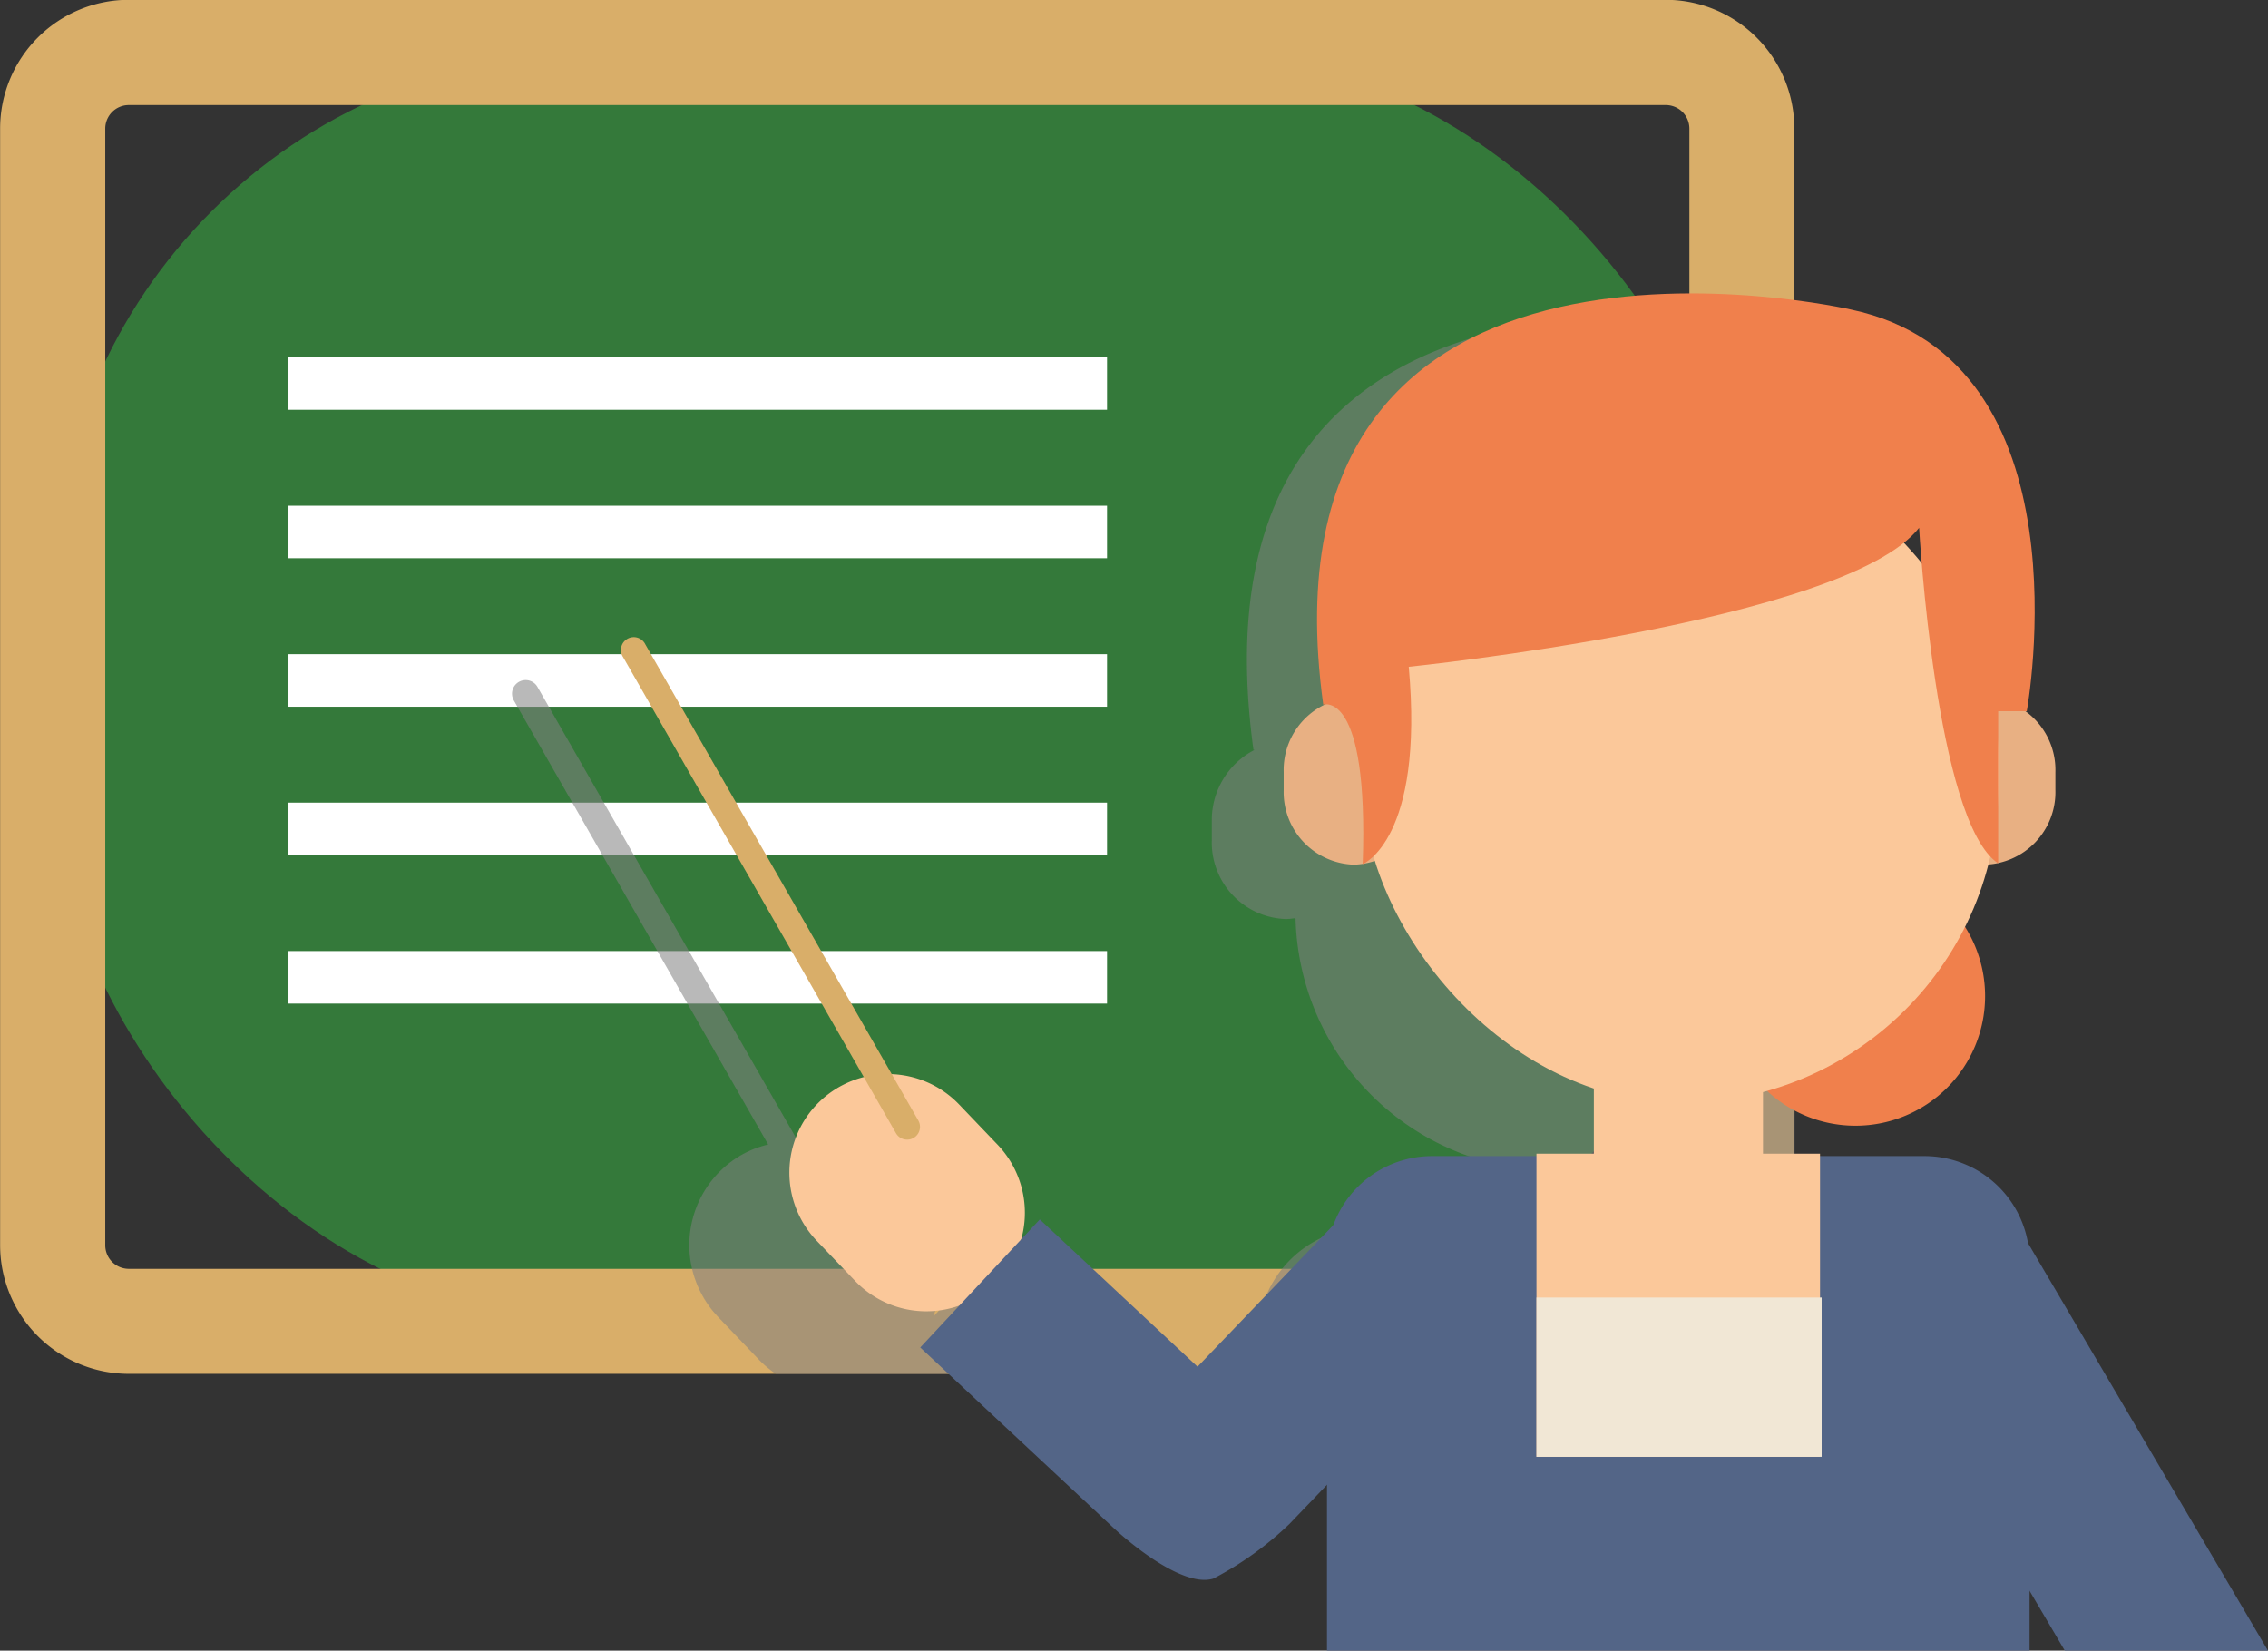
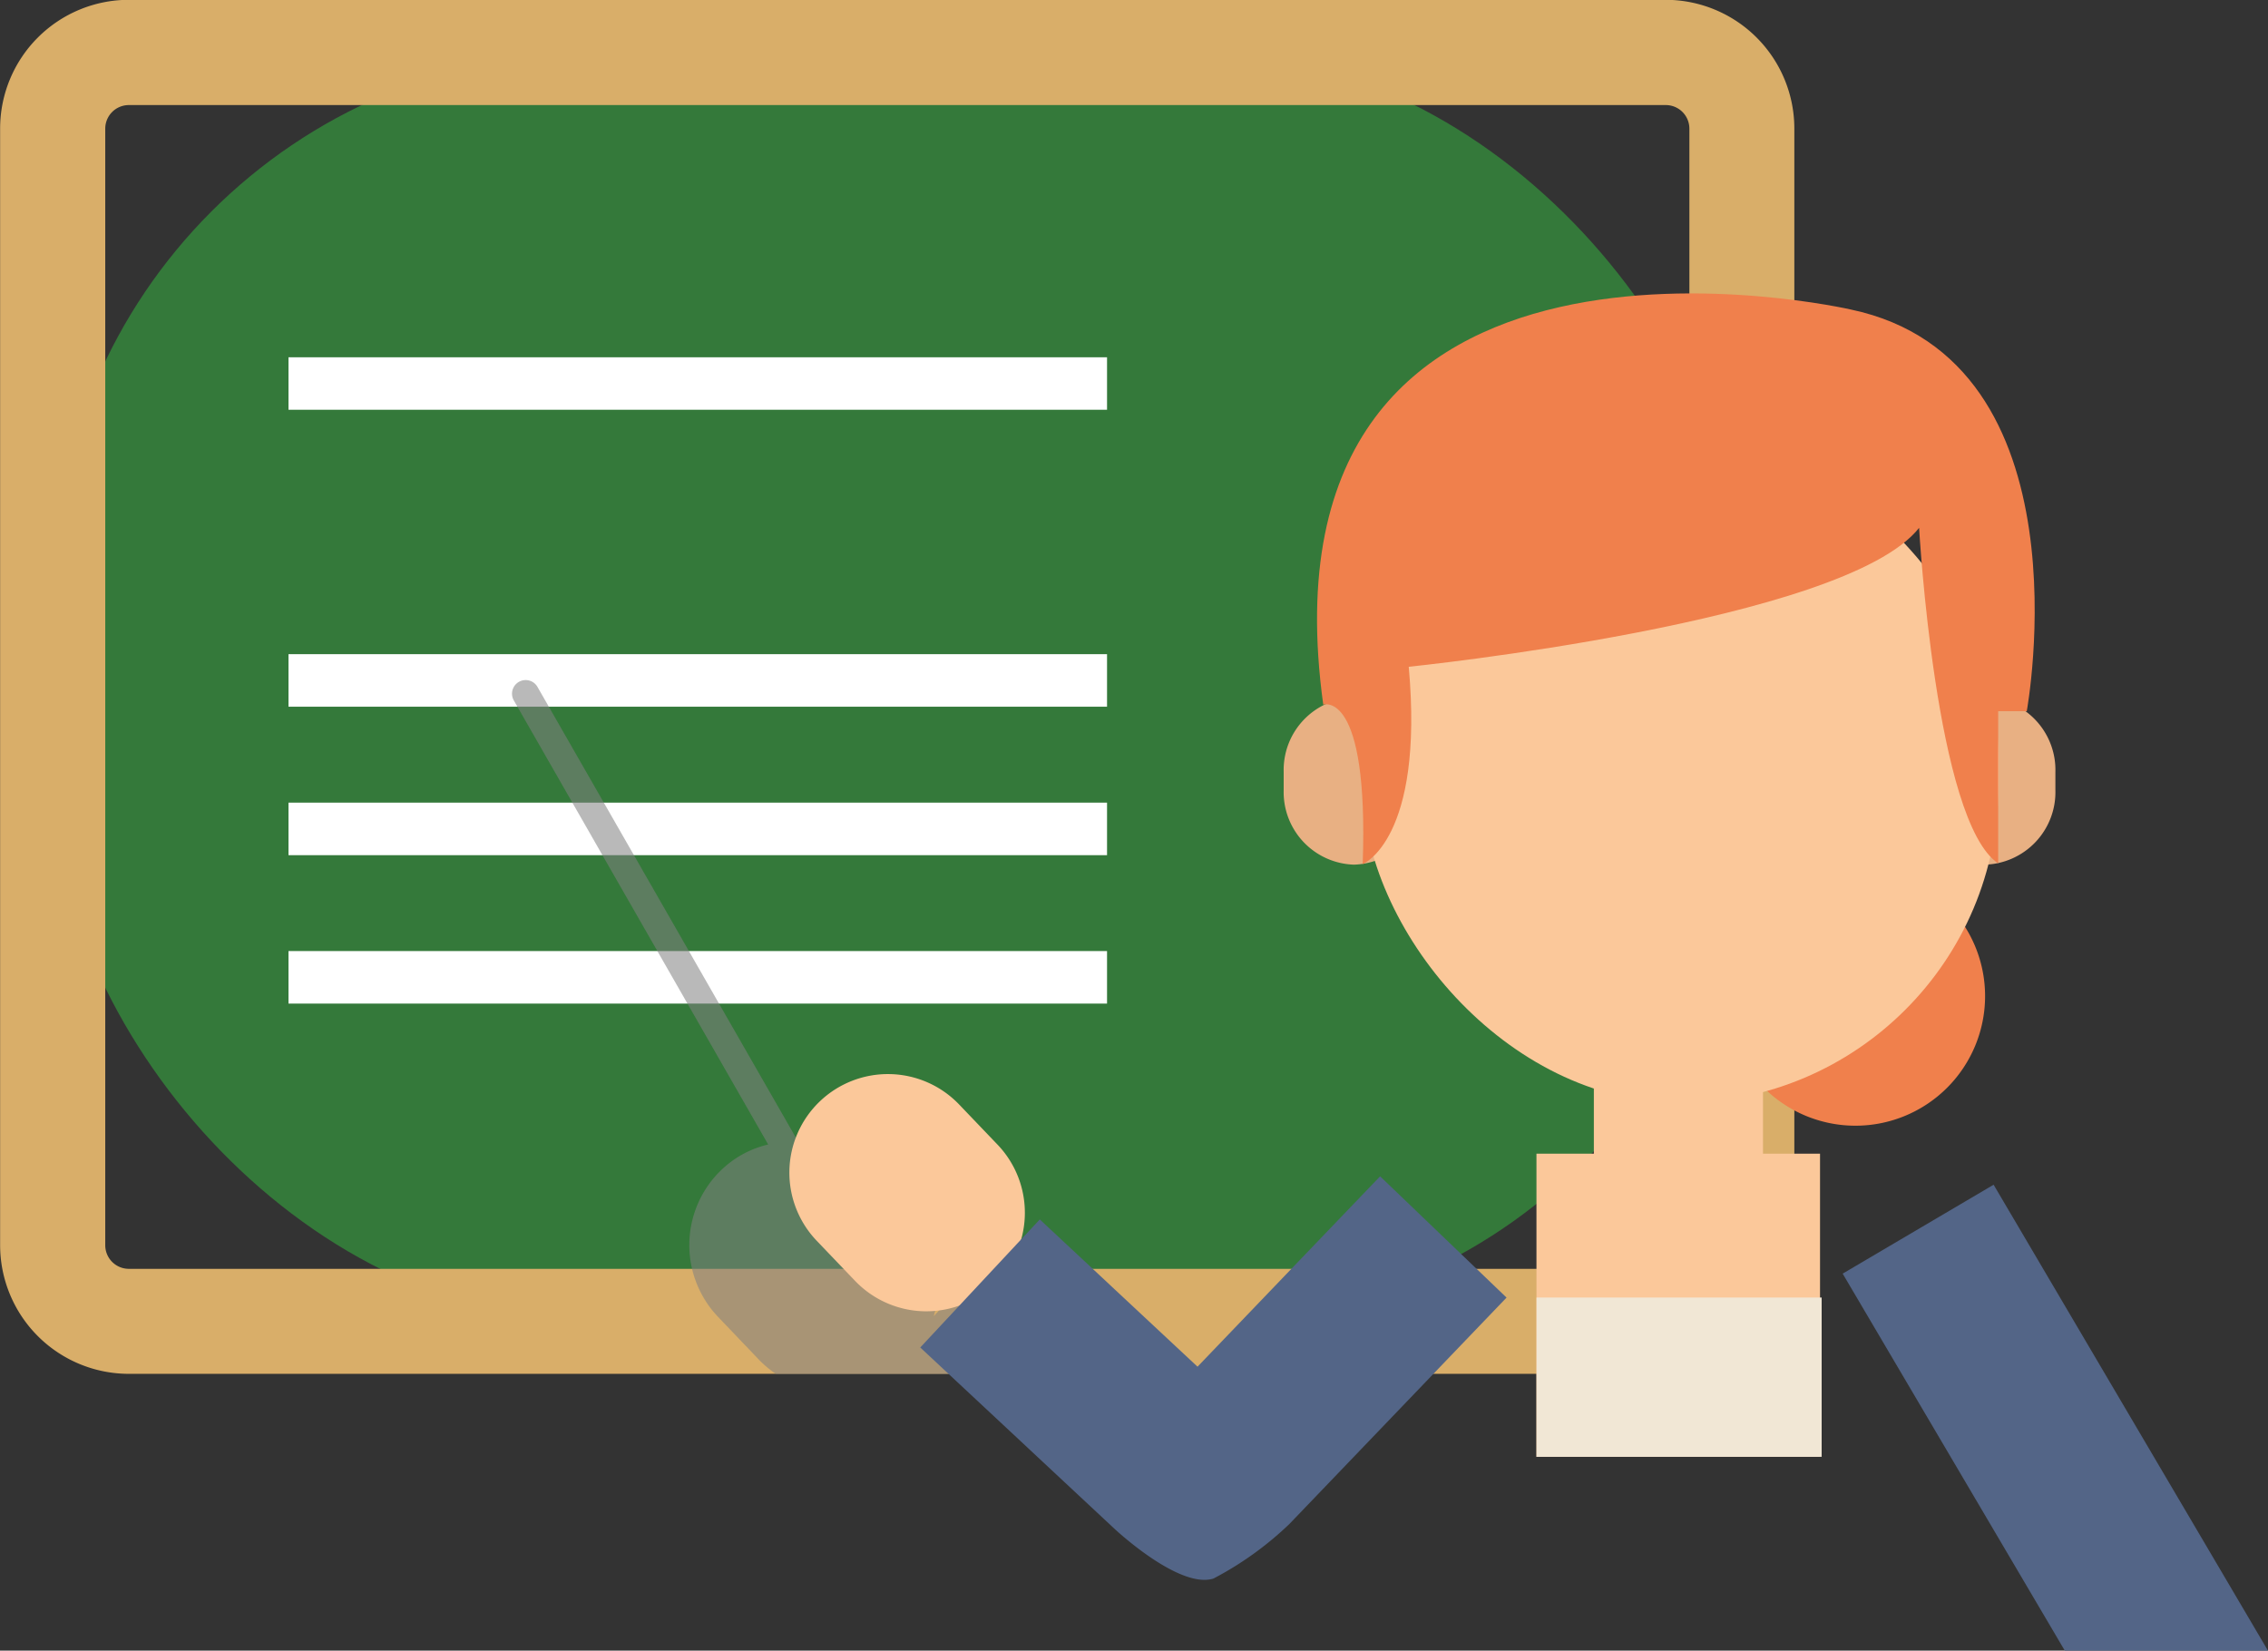
<svg xmlns="http://www.w3.org/2000/svg" width="37.774" height="27.493" viewBox="0 0 37.774 27.493">
  <rect x="0" y="0" width="37.774" height="27.493" fill="#333333" stroke="none" />
  <g id="Group_3815" data-name="Group 3815" transform="translate(-23.315 -22.743)">
    <rect id="Rectangle_3099" data-name="Rectangle 3099" width="28.137" height="21.133" rx="9.036" transform="translate(24.19 23.618)" fill="#34793a" />
    <path id="Path_4900" data-name="Path 4900" d="M51.06,45.626h-25.6a2.145,2.145,0,0,1-2.143-2.143v-18.6a2.145,2.145,0,0,1,2.143-2.143h25.6A2.145,2.145,0,0,1,53.2,24.886v18.6A2.145,2.145,0,0,1,51.06,45.626Zm-25.6-21.133a.393.393,0,0,0-.392.392v18.6a.393.393,0,0,0,.392.392h25.6a.392.392,0,0,0,.392-.392v-18.6a.393.393,0,0,0-.392-.392Z" transform="translate(0)" fill="#d9ae69" />
    <g id="Group_3814" data-name="Group 3814" transform="translate(28.12 28.694)">
      <rect id="Rectangle_3100" data-name="Rectangle 3100" width="13.633" height="0.874" transform="translate(0)" fill="#fff" />
-       <rect id="Rectangle_3101" data-name="Rectangle 3101" width="13.633" height="0.874" transform="translate(0 2.473)" fill="#fff" />
      <rect id="Rectangle_3102" data-name="Rectangle 3102" width="13.633" height="0.875" transform="translate(0 4.945)" fill="#fff" />
      <rect id="Rectangle_3103" data-name="Rectangle 3103" width="13.633" height="0.875" transform="translate(0 7.418)" fill="#fff" />
      <rect id="Rectangle_3104" data-name="Rectangle 3104" width="13.633" height="0.875" transform="translate(0 9.89)" fill="#fff" />
    </g>
    <path id="Path_4901" data-name="Path 4901" d="M91.433,113.7l1.418,1.325H88.471a1.728,1.728,0,0,1-.289-.242l-.674-.706a1.734,1.734,0,0,1,.053-2.451,1.681,1.681,0,0,1,.779-.423L84.1,103.8a.227.227,0,0,1,.394-.225l4.339,7.569a1.729,1.729,0,0,1,1.185.531l.674.706a1.724,1.724,0,0,1,.406,1.681Z" transform="translate(-52.231 -69.397)" fill="#80807f" opacity="0.55" style="mix-blend-mode: multiply;isolation: isolate" />
-     <path id="Path_4902" data-name="Path 4902" d="M173.788,74.474v.9h1v.041h.269v.3a2.146,2.146,0,0,1-2.145,2.142h-7.863l1.182-1.234a1.852,1.852,0,0,1,1.733-1.205H169.8v-.041h1.01v-.908a4.309,4.309,0,0,1-4.064-4.193.011.011,0,0,0-.006,0v-.006a1.232,1.232,0,0,1-.152.015,1.276,1.276,0,0,1-1.237-1.313v-.321a1.315,1.315,0,0,1,.712-1.184l-.018,0c-1.167-8.485,7.365-7.312,9.013-7.011V74.856a2.238,2.238,0,0,1-.972-.4C173.986,74.468,173.887,74.471,173.788,74.474Z" transform="translate(-121.853 -32.234)" fill="#80807f" opacity="0.55" style="mix-blend-mode: multiply;isolation: isolate" />
-     <path id="Path_4903" data-name="Path 4903" d="M192.6,168.257v-6.486a1.751,1.751,0,0,0-1.751-1.751h-8.2a1.751,1.751,0,0,0-1.751,1.751v6.486Z" transform="translate(-135.482 -118.021)" fill="#536587" />
    <path id="Path_4904" data-name="Path 4904" d="M178.078,107.082a1.209,1.209,0,0,1-1.171,1.243h0a1.209,1.209,0,0,1-1.171-1.243v-.3a1.209,1.209,0,0,1,1.171-1.243h0a1.209,1.209,0,0,1,1.171,1.243Z" transform="translate(-131.041 -71.18)" fill="#e8b083" />
    <path id="Path_4905" data-name="Path 4905" d="M253.007,107.082a1.209,1.209,0,0,1-1.171,1.243h0a1.209,1.209,0,0,1-1.172-1.243v-.3a1.209,1.209,0,0,1,1.172-1.243h0a1.209,1.209,0,0,1,1.171,1.243Z" transform="translate(-195.459 -71.18)" fill="#e8b083" />
    <path id="Path_4906" data-name="Path 4906" d="M232.551,127.792a2.159,2.159,0,1,1-2.159-2.159A2.159,2.159,0,0,1,232.551,127.792Z" transform="translate(-176.174 -88.458)" fill="#f0804c" />
    <rect id="Rectangle_3105" data-name="Rectangle 3105" width="10.59" height="11.063" rx="5.295" transform="translate(46.009 30.05)" fill="#fbc89a" />
    <path id="Path_4907" data-name="Path 4907" d="M191.517,64.552s1.08-5.847-2.932-6.691c0,0-10.008-2.3-8.785,6.583,0,0,.76-.271.657,2.655,0,0,1.026-.405.767-3.287,0,0,7.264-.742,8.5-2.314,0,0,.276,4.9,1.317,5.588l0-2.534Z" transform="translate(-134.446 -29.963)" fill="#f0804c" />
    <path id="Path_4908" data-name="Path 4908" d="M209.527,144.191v-2.536H206.71v2.536h-.956v5.05h4.723v-5.05Z" transform="translate(-156.849 -102.232)" fill="#fbc89a" />
    <rect id="Rectangle_3106" data-name="Rectangle 3106" width="4.749" height="2.653" transform="translate(48.906 44.355)" fill="#f1e7d5" />
    <path id="Path_4909" data-name="Path 4909" d="M120.51,151.458a1.641,1.641,0,0,1-.05,2.321h0a1.641,1.641,0,0,1-2.321-.05l-.639-.668a1.642,1.642,0,0,1,.05-2.321h0a1.642,1.642,0,0,1,2.321.05Z" transform="translate(-80.582 -109.651)" fill="#fbc89a" />
    <path id="Path_4910" data-name="Path 4910" d="M190.584,164" transform="translate(-143.806 -121.443)" fill="none" stroke="#1d1d1b" stroke-width="3.375" />
    <path id="Path_4911" data-name="Path 4911" d="M137.466,169.122c-.577.18-1.653-.834-1.653-.834l-3.23-3.015,1.991-2.133,2.627,2.453,3.041-3.171,2.106,2.02-3.617,3.771A5.526,5.526,0,0,1,137.466,169.122Z" transform="translate(-93.941 -120.086)" fill="#536587" />
-     <path id="Path_4912" data-name="Path 4912" d="M101.855,106.852a.213.213,0,0,1-.185-.107l-4.545-7.929a.214.214,0,1,1,.37-.213l4.546,7.929a.213.213,0,0,1-.185.32Z" transform="translate(-63.432 -65.127)" fill="#d9ae69" />
    <path id="Path_4913" data-name="Path 4913" d="M249.2,171.179l-4.569-7.76-2.514,1.481,3.7,6.28Z" transform="translate(-188.112 -120.943)" fill="#536587" />
  </g>
</svg>